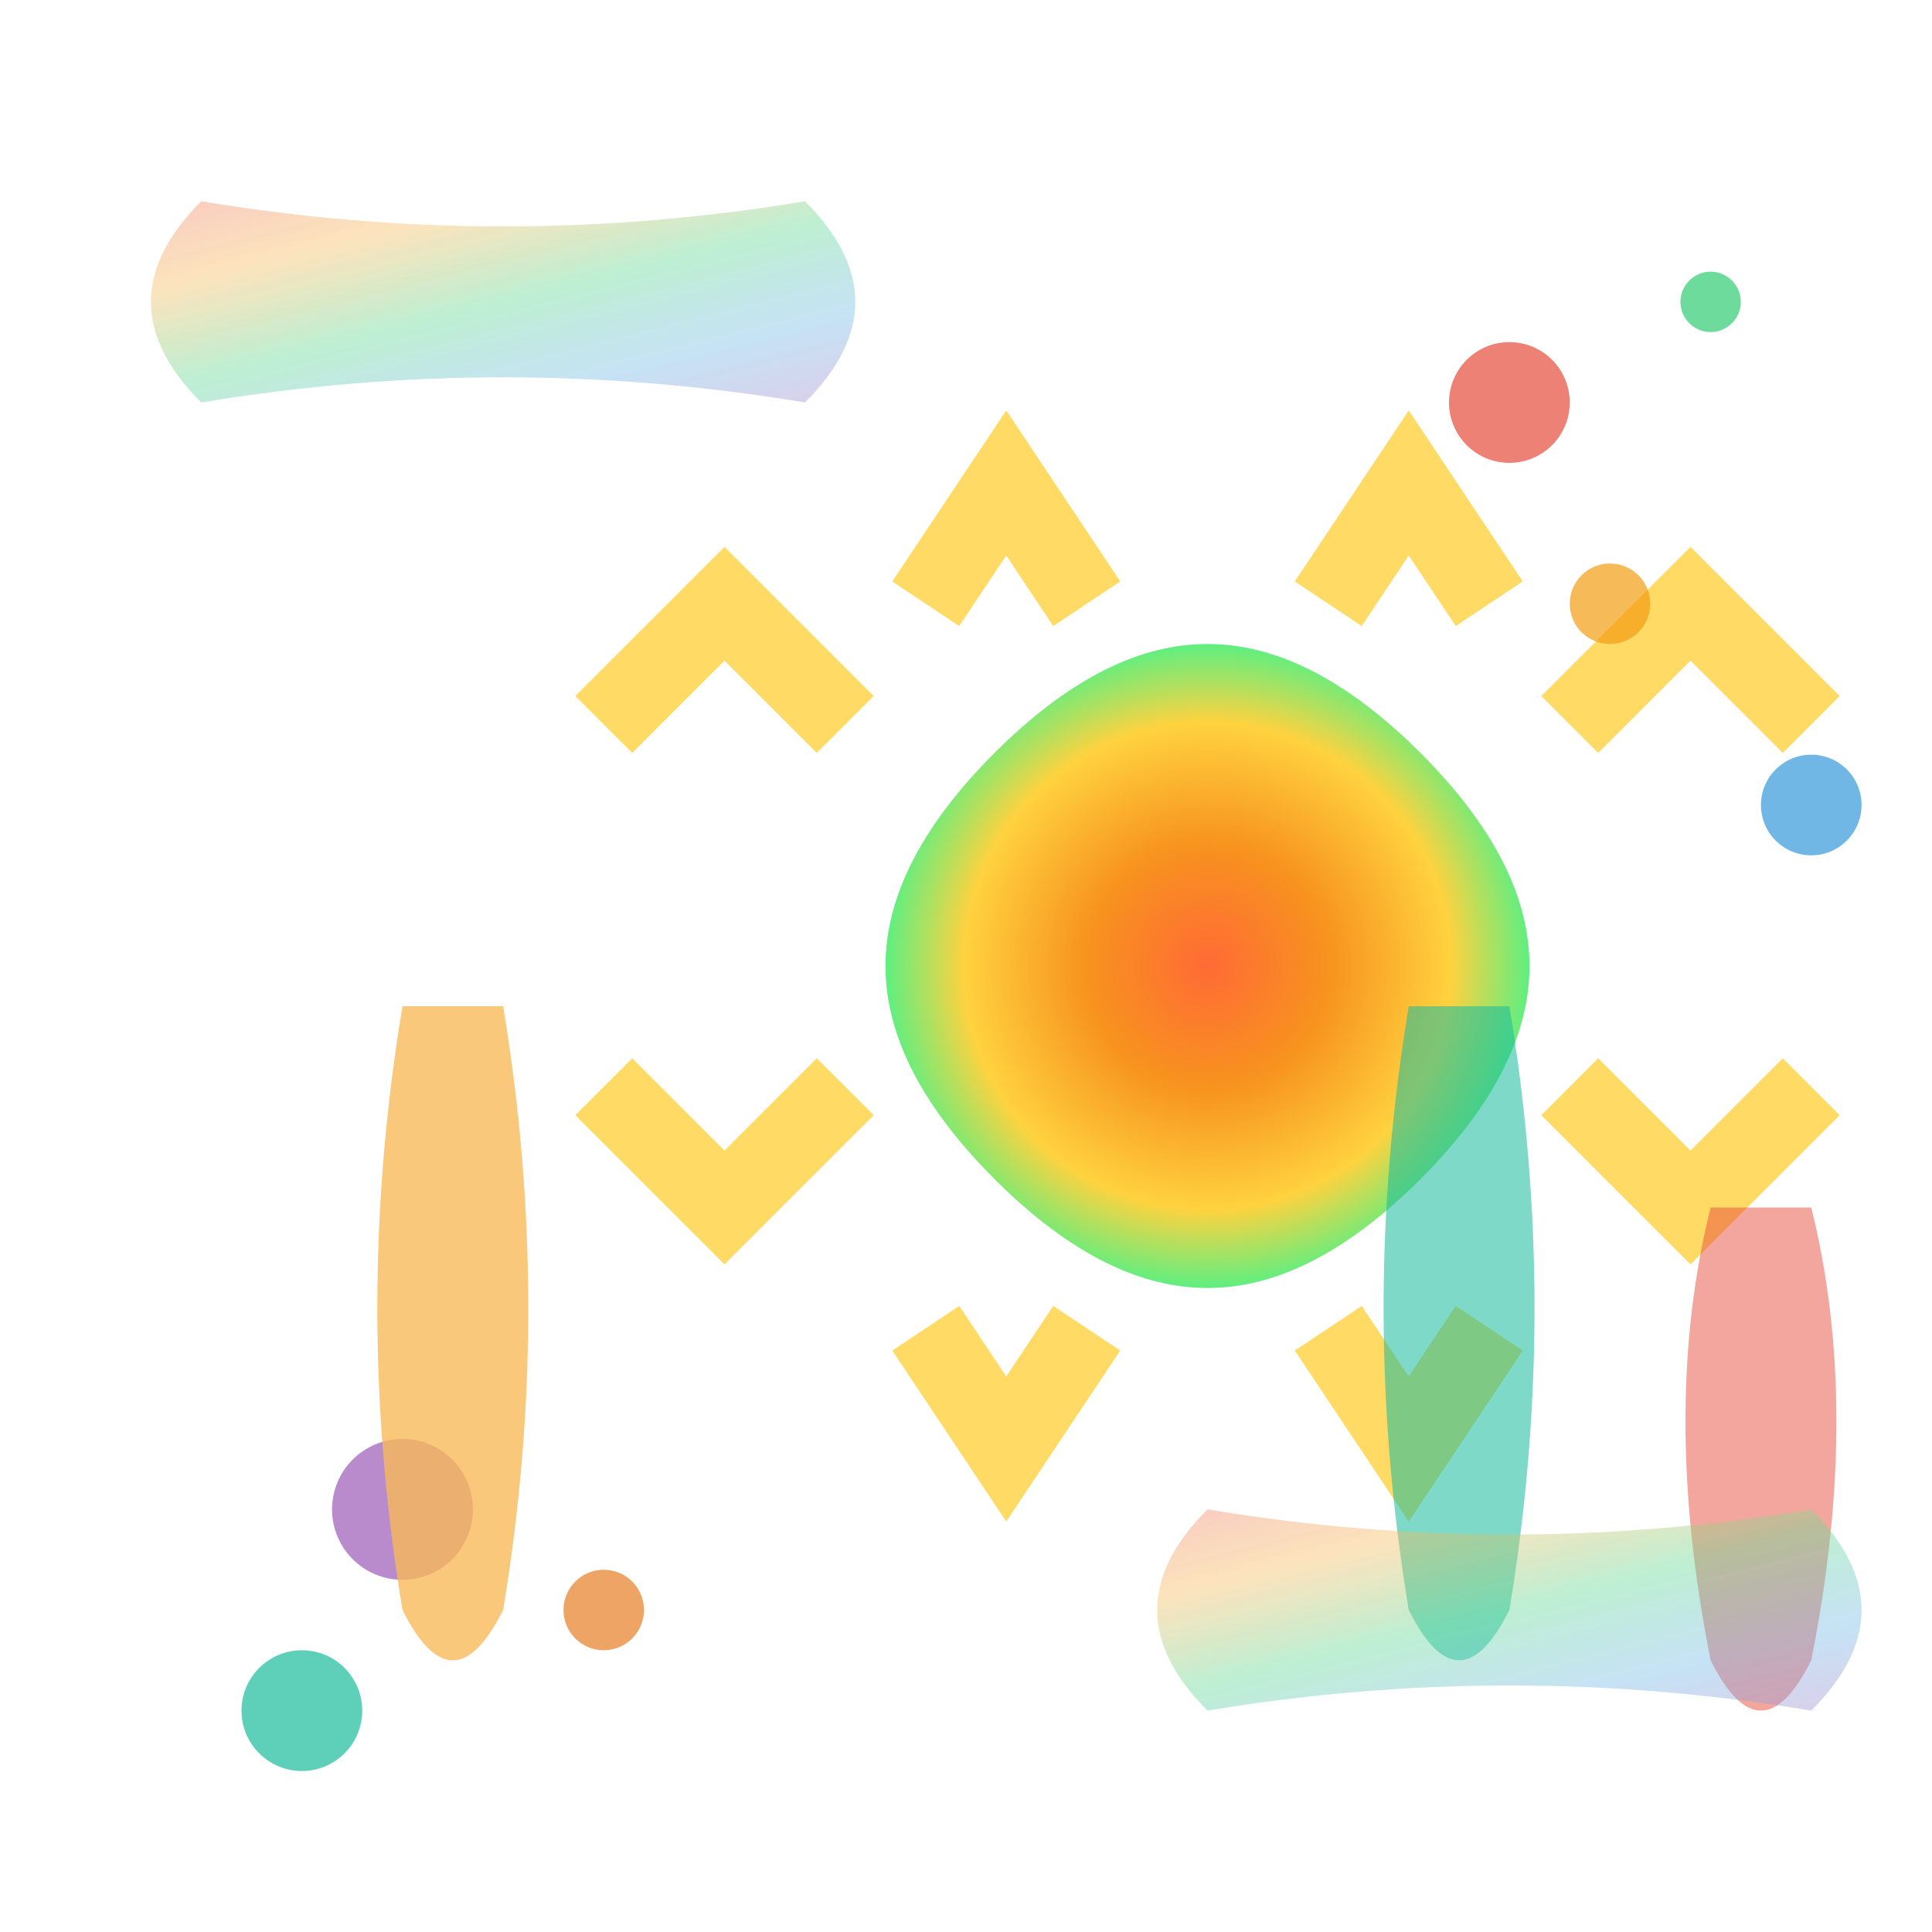
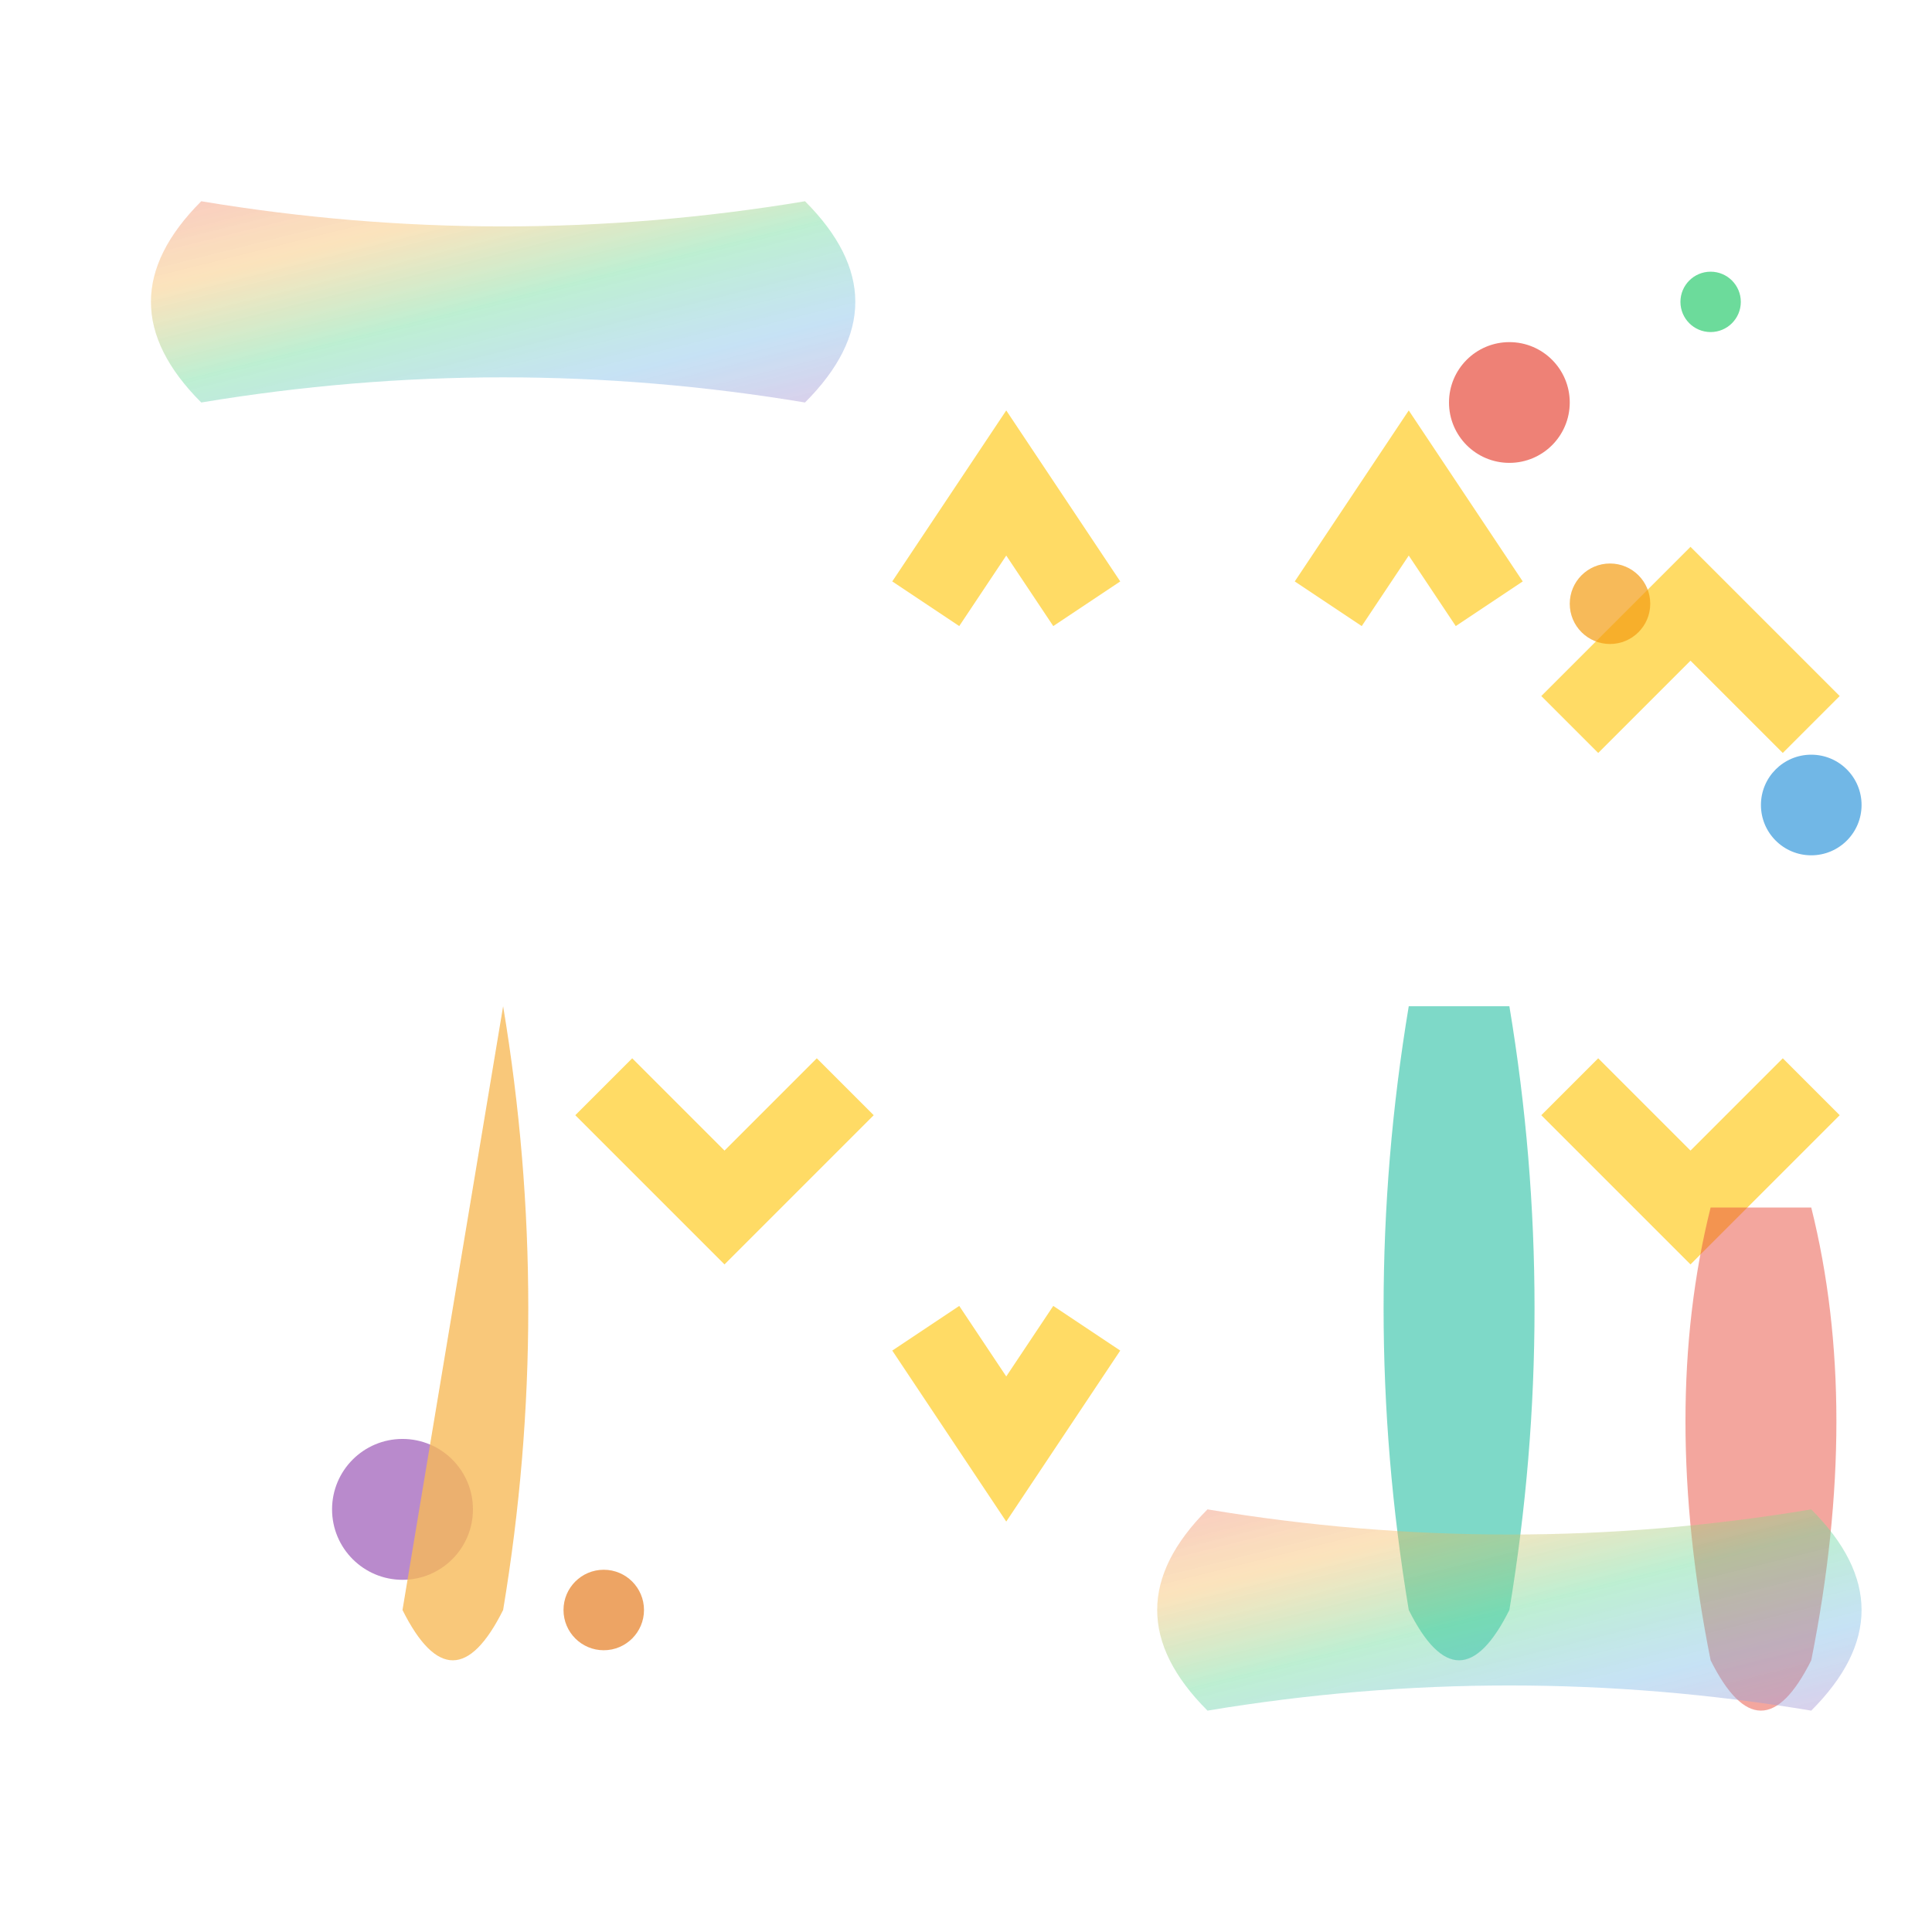
<svg xmlns="http://www.w3.org/2000/svg" viewBox="0 0 192 192" fill="none">
  <defs>
    <radialGradient id="icon192HaringGradient" cx="50%" cy="50%" r="50%">
      <stop offset="0%" style="stop-color:#ff6b35;stop-opacity:1" />
      <stop offset="25%" style="stop-color:#f7931e;stop-opacity:1" />
      <stop offset="50%" style="stop-color:#ffd23f;stop-opacity:1" />
      <stop offset="75%" style="stop-color:#06ffa5;stop-opacity:1" />
      <stop offset="100%" style="stop-color:#1fb3d3;stop-opacity:1" />
    </radialGradient>
    <linearGradient id="icon192PollockGradient" x1="0%" y1="0%" x2="100%" y2="100%">
      <stop offset="0%" style="stop-color:#e74c3c;stop-opacity:0.9" />
      <stop offset="25%" style="stop-color:#f39c12;stop-opacity:0.8" />
      <stop offset="50%" style="stop-color:#2ecc71;stop-opacity:0.9" />
      <stop offset="75%" style="stop-color:#3498db;stop-opacity:0.8" />
      <stop offset="100%" style="stop-color:#9b59b6;stop-opacity:0.9" />
    </linearGradient>
    <filter id="icon192ArtisticFilter" x="-20%" y="-20%" width="140%" height="140%">
      <feTurbulence baseFrequency="0.5" numOctaves="4" result="turbulence" />
      <feDisplacementMap in="SourceGraphic" in2="turbulence" scale="3" />
      <feGaussianBlur stdDeviation="1" result="blur" />
      <feMerge>
        <feMergeNode in="blur" />
        <feMergeNode in="SourceGraphic" />
      </feMerge>
    </filter>
  </defs>
  <g transform="translate(24, 24)" filter="url(#icon192ArtisticFilter)">
-     <path d="M72 48 Q96 24 120 48 Q144 72 120 96 Q96 120 72 96 Q48 72 72 48 Z" fill="url(#icon192HaringGradient)" stroke="#fff" stroke-width="8" />
    <g stroke="#fff" stroke-width="6" opacity="0.9">
      <line x1="96" y1="12" x2="96" y2="36" />
      <line x1="120" y1="24" x2="144" y2="24" />
      <line x1="156" y1="72" x2="180" y2="72" />
-       <line x1="120" y1="120" x2="144" y2="144" />
      <line x1="96" y1="132" x2="96" y2="156" />
      <line x1="72" y1="120" x2="48" y2="144" />
      <line x1="36" y1="72" x2="12" y2="72" />
      <line x1="72" y1="24" x2="48" y2="24" />
    </g>
    <g stroke="#ffd23f" stroke-width="8" opacity="0.8">
      <path d="M108 36 L116 24 L124 36" fill="none" />
      <path d="M132 48 L144 36 L156 48" fill="none" />
      <path d="M132 84 L144 96 L156 84" fill="none" />
-       <path d="M108 108 L116 120 L124 108" fill="none" />
      <path d="M84 108 L76 120 L68 108" fill="none" />
      <path d="M60 84 L48 96 L36 84" fill="none" />
-       <path d="M60 48 L48 36 L36 48" fill="none" />
      <path d="M84 36 L76 24 L68 36" fill="none" />
    </g>
  </g>
  <g opacity="0.7">
    <circle cx="150" cy="40" r="6" fill="#e74c3c" />
    <circle cx="160" cy="60" r="4" fill="#f39c12" />
    <circle cx="170" cy="30" r="3" fill="#2ecc71" />
    <circle cx="180" cy="80" r="5" fill="#3498db" />
    <circle cx="40" cy="150" r="7" fill="#9b59b6" />
    <circle cx="60" cy="160" r="4" fill="#e67e22" />
-     <circle cx="30" cy="170" r="6" fill="#1abc9c" />
    <path d="M150 100 Q155 130 150 160 Q145 170 140 160 Q135 130 140 100" fill="#1abc9c" opacity="0.8" />
    <path d="M180 120 Q185 140 180 165 Q175 175 170 165 Q165 140 170 120" fill="#e74c3c" opacity="0.7" />
-     <path d="M50 100 Q55 130 50 160 Q45 170 40 160 Q35 130 40 100" fill="#f39c12" opacity="0.8" />
+     <path d="M50 100 Q55 130 50 160 Q45 170 40 160 " fill="#f39c12" opacity="0.8" />
    <path d="M20 20 Q50 25 80 20 Q90 30 80 40 Q50 35 20 40 Q10 30 20 20" fill="url(#icon192PollockGradient)" opacity="0.5" />
    <path d="M120 150 Q150 155 180 150 Q190 160 180 170 Q150 165 120 170 Q110 160 120 150" fill="url(#icon192PollockGradient)" opacity="0.5" />
  </g>
</svg>